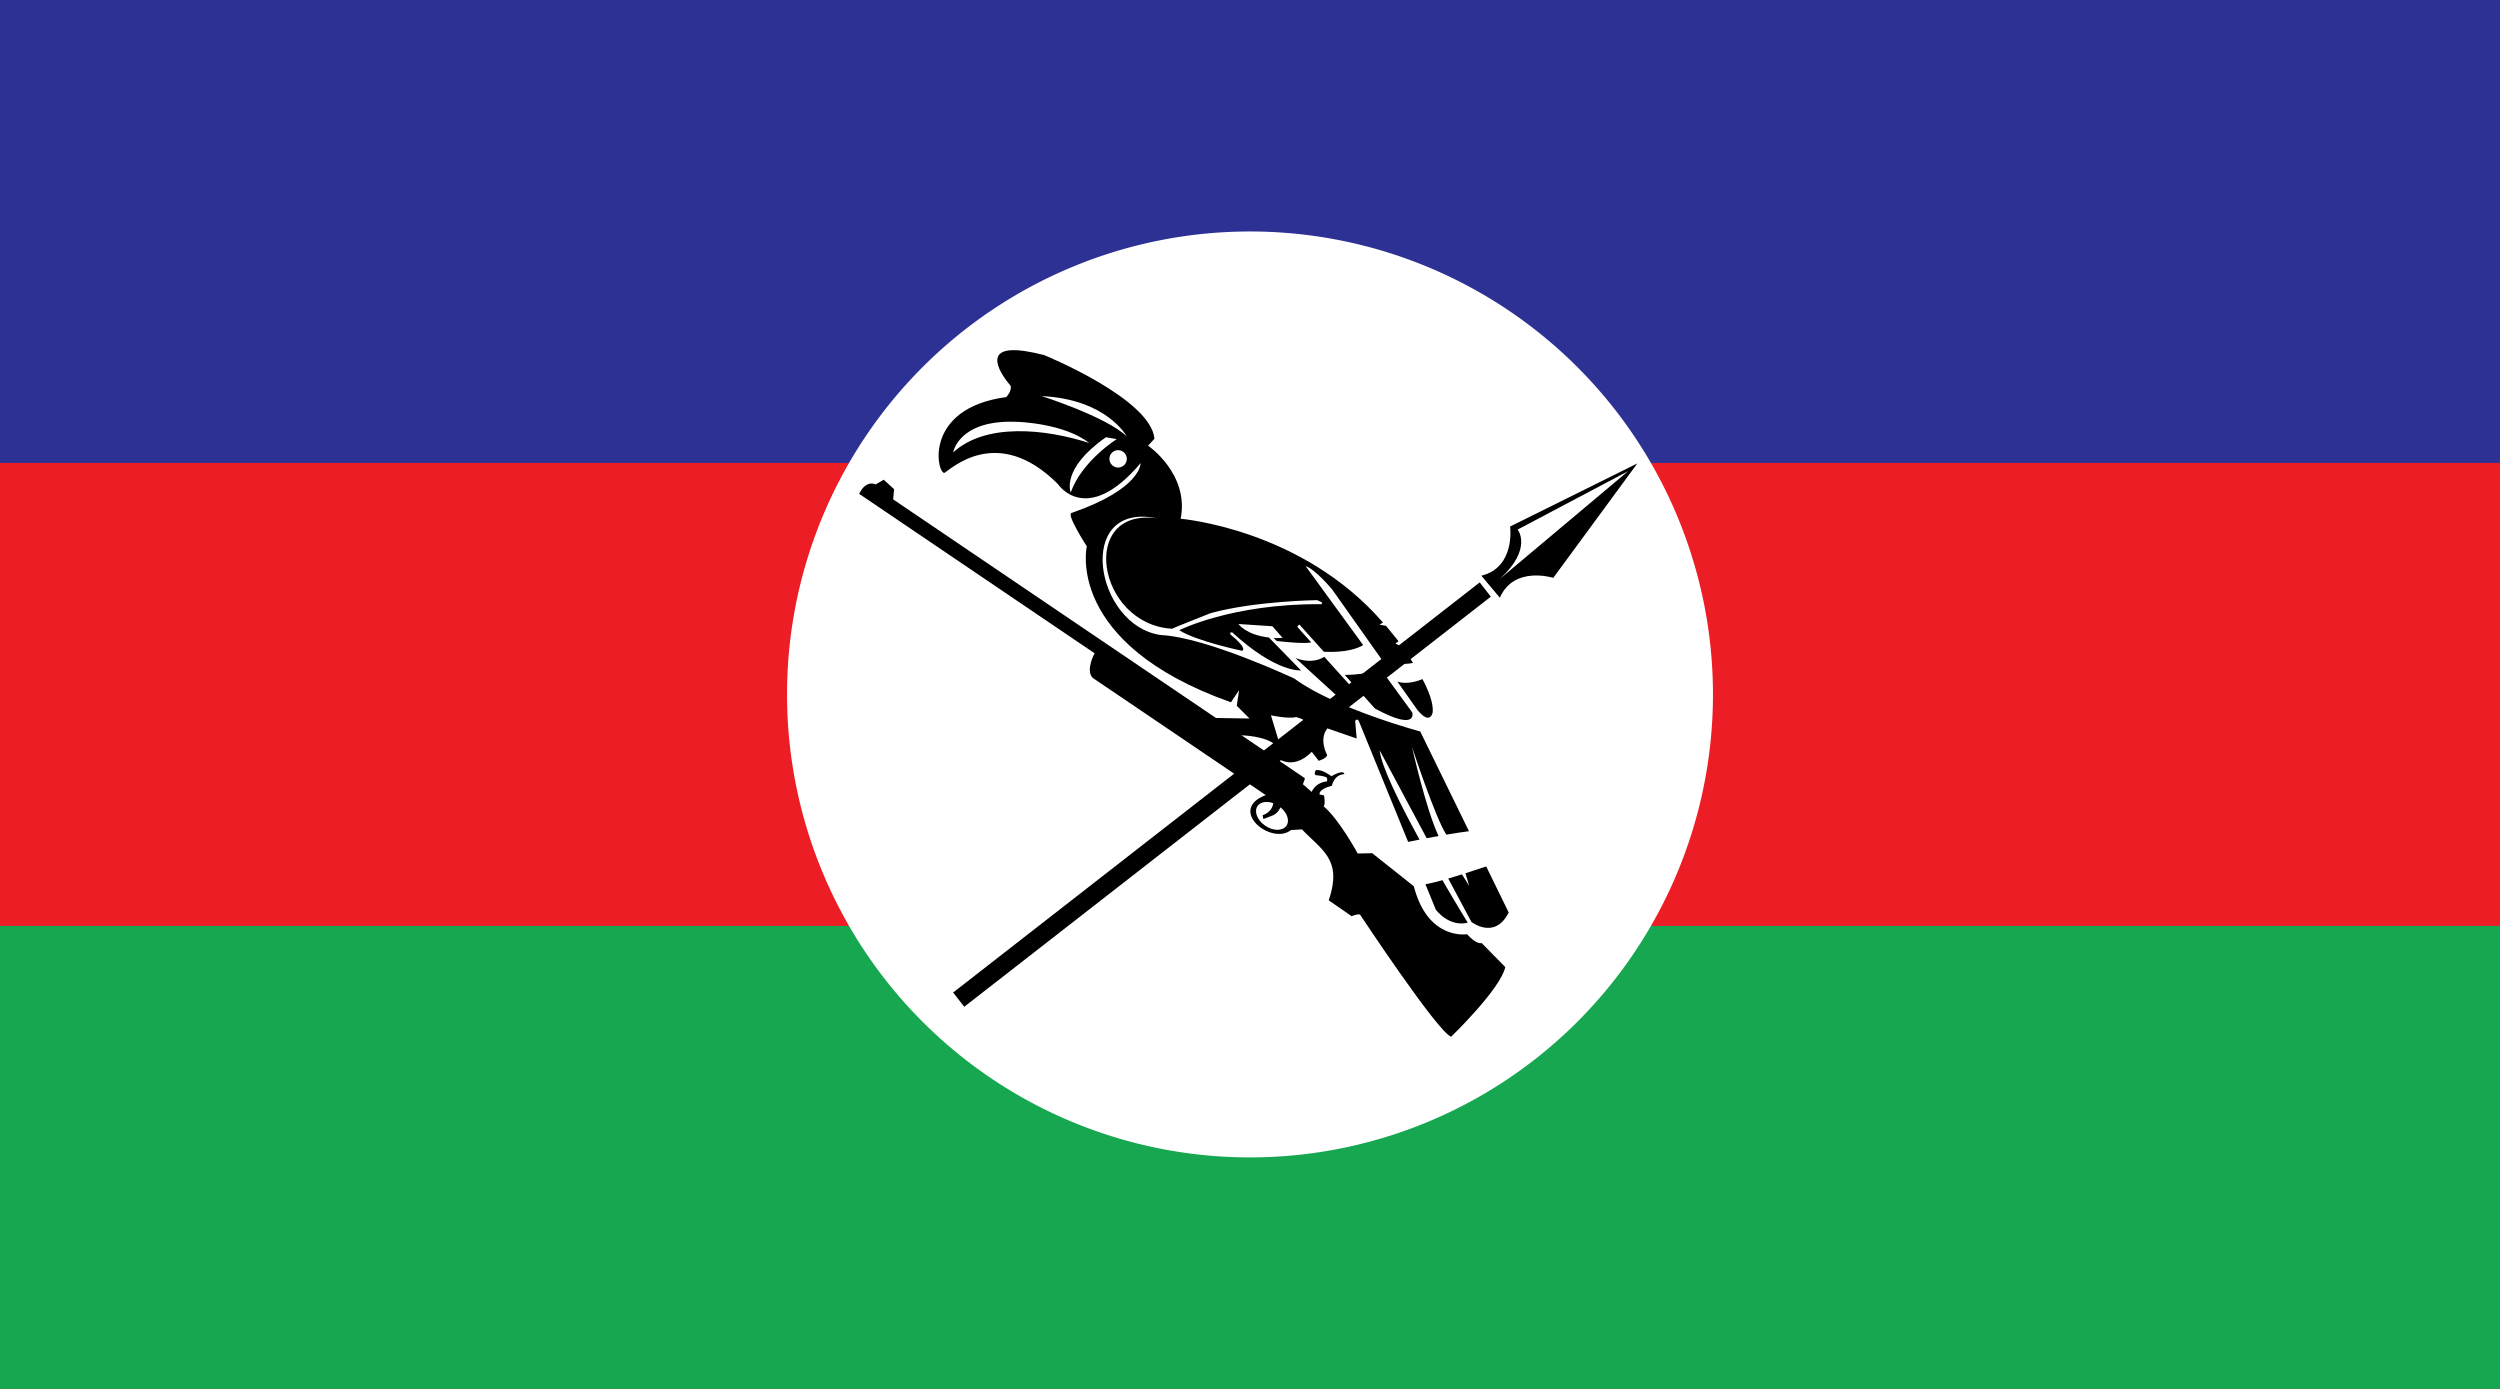
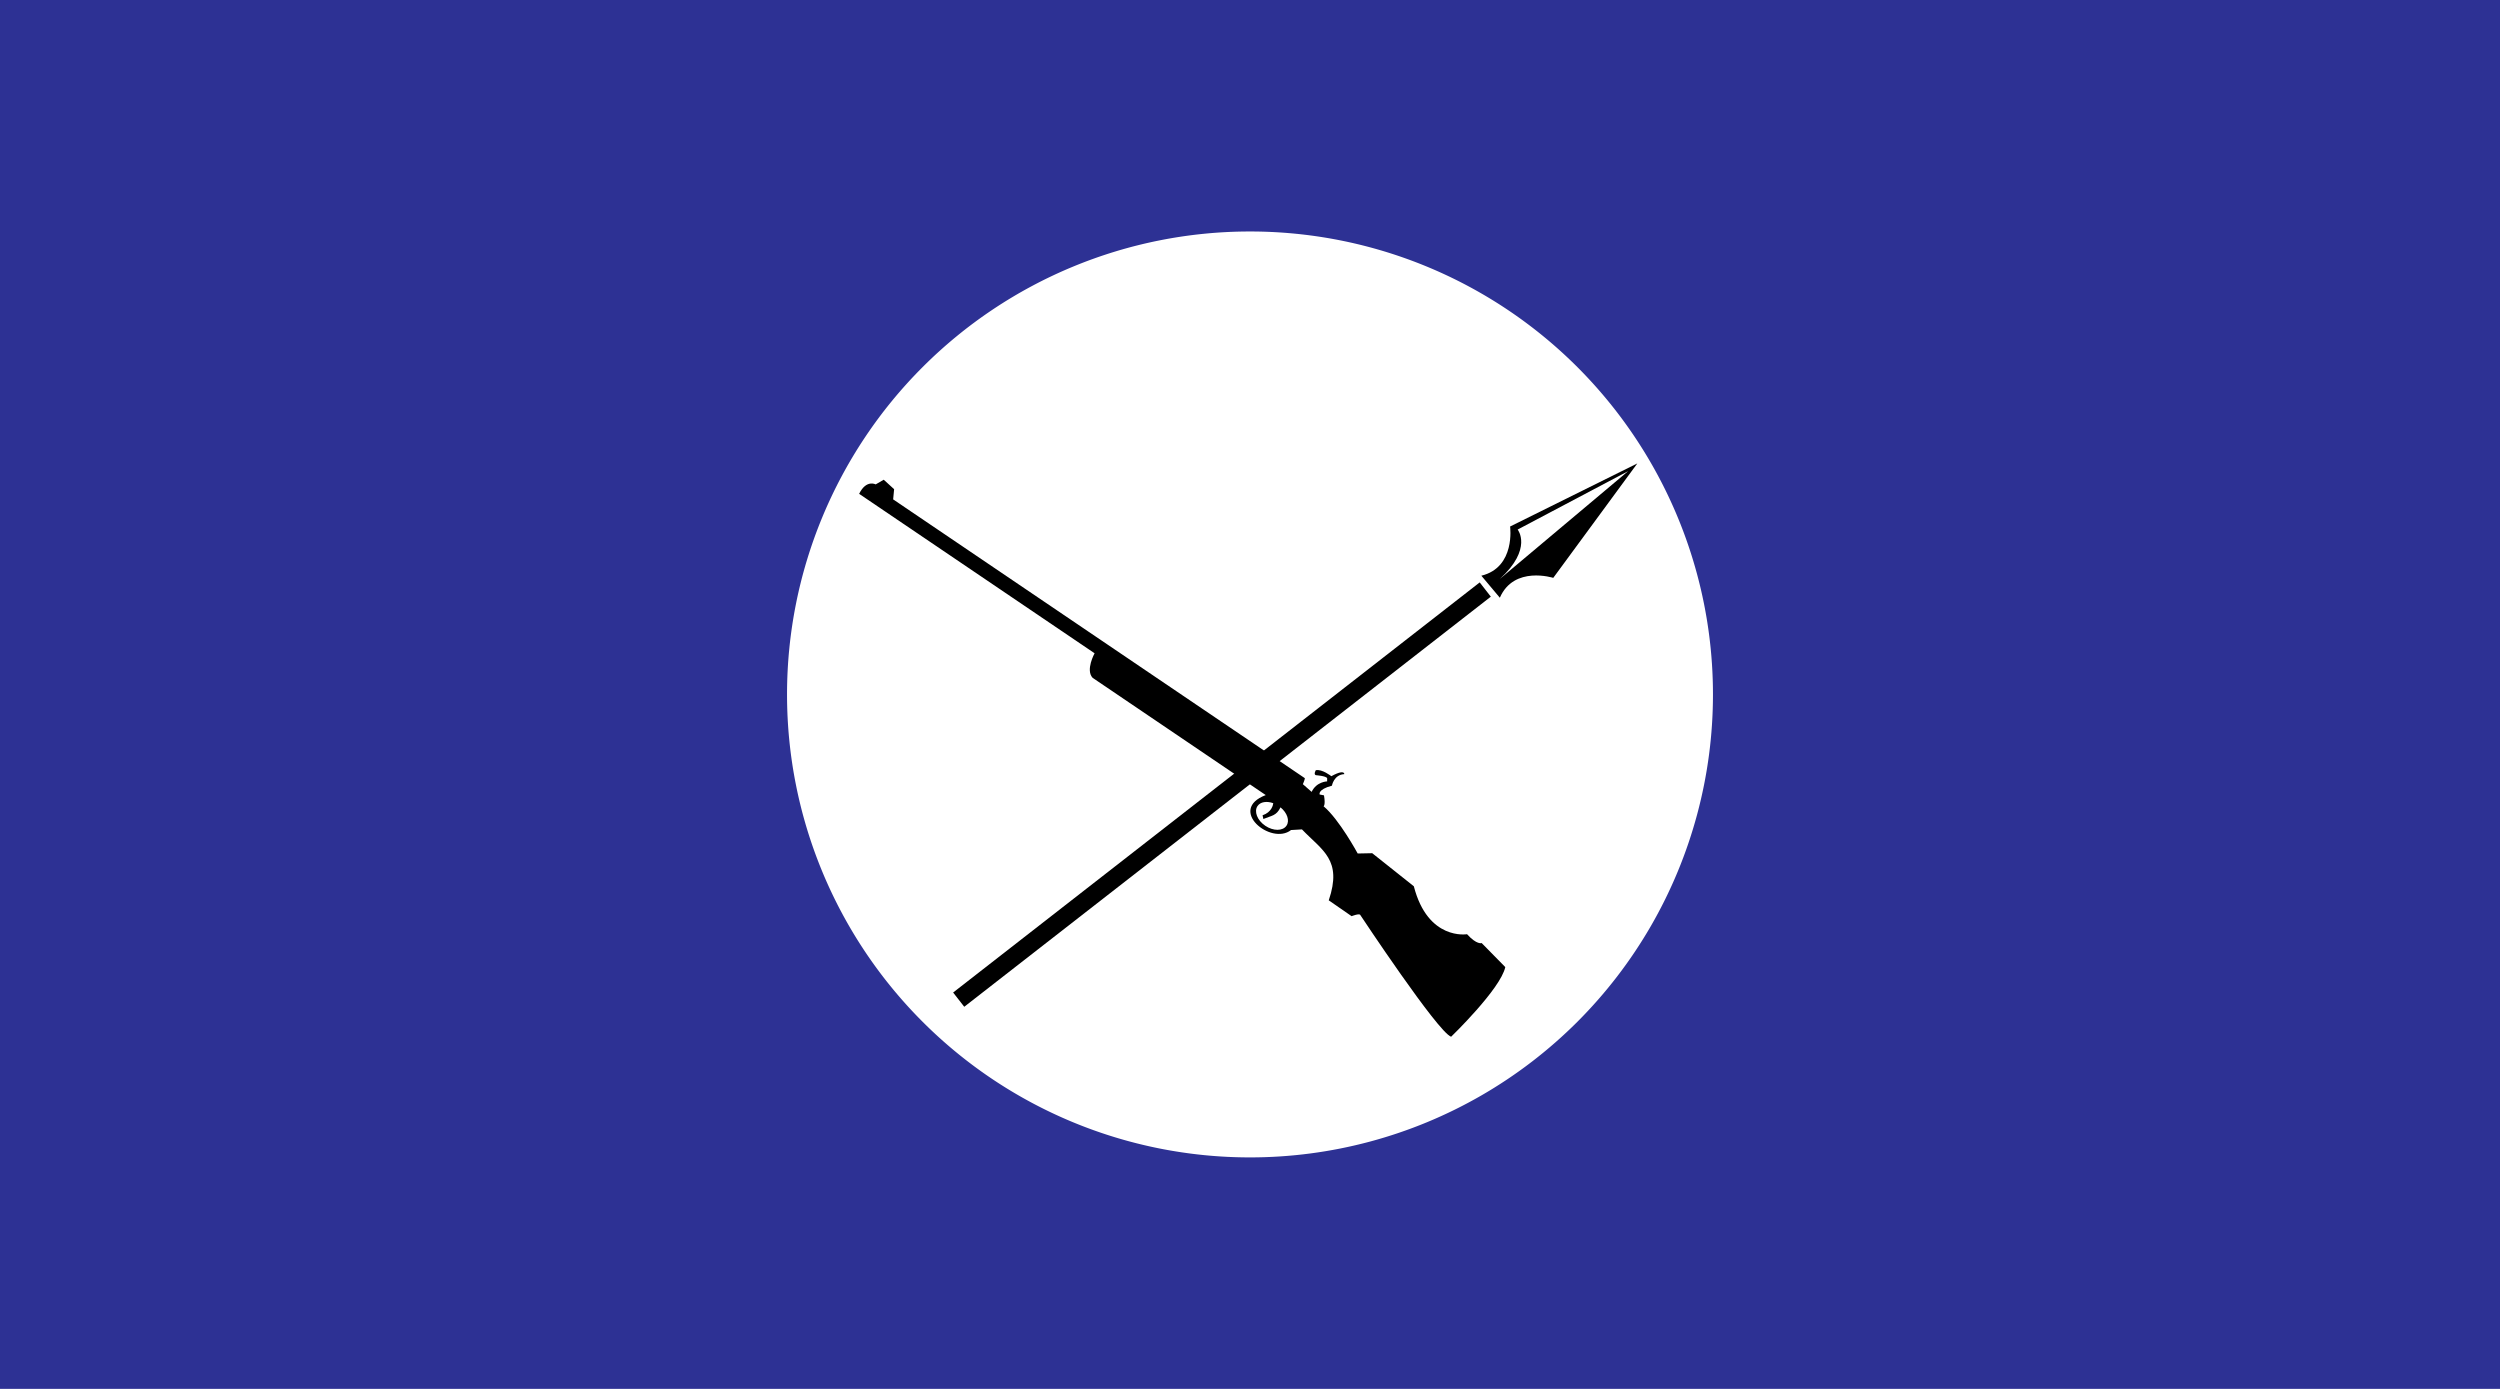
<svg xmlns="http://www.w3.org/2000/svg" xmlns:ns1="http://sodipodi.sourceforge.net/DTD/sodipodi-0.dtd" xmlns:ns2="http://www.inkscape.org/namespaces/inkscape" version="1.0" width="864" height="480" id="svg2" xml:space="preserve" style="fill-rule:evenodd" ns1:docname="CNO-CNDF Flag.svg" ns2:version="1.1.1 (3bf5ae0d25, 2021-09-20)" ns2:export-filename="D:\Flag\Burma Defence Army Flag.png" ns2:export-xdpi="192" ns2:export-ydpi="192">
  <ns1:namedview pagecolor="#ffffff" bordercolor="#666666" borderopacity="1" objecttolerance="10" gridtolerance="10" guidetolerance="10" ns2:pageopacity="0" ns2:pageshadow="2" ns2:window-width="1920" ns2:window-height="1017" id="namedview4848" showgrid="false" ns2:zoom="1.4142136" ns2:cx="438.4062" ns2:cy="274.00388" ns2:window-x="-8" ns2:window-y="-8" ns2:window-maximized="1" ns2:current-layer="svg2" ns2:document-rotation="0" ns2:pagecheckerboard="0" showguides="false" height="480px">
    <ns1:guide position="160.221,150.49" orientation="1,0" id="guide4547" />
  </ns1:namedview>
  <defs id="defs4" />
  <path id="rect2968" style="fill:#2d3194;fill-opacity:1;stroke-width:1.239" d="M 0,0 H 864 V 480 H 0 Z" />
-   <path id="rect2966" style="fill:#ec1d25;fill-opacity:1;stroke-width:1.239" d="M 0,160 H 864 V 480 H 0 Z" />
-   <path id="rect2964" style="fill:#17a750;fill-opacity:1;stroke-width:0.716" d="M 0,320 H 864 V 480 H 0 Z" />
+   <path id="rect2964" style="fill:#17a750;fill-opacity:1;stroke-width:0.716" d="M 0,320 V 480 H 0 Z" />
  <path id="path44328" style="fill:#ffffff;stroke-width:10.201" d="M 592,240 A 160,160 0 0 1 432,400 160,160 0 0 1 272,240 160,160 0 0 1 432,80 160,160 0 0 1 592,240 Z" />
  <g id="g6882-3" transform="matrix(0.334,0,0,0.334,4.54,-3.994)">
    <path id="path5003-3" style="fill:#000000;fill-opacity:1;stroke:none;stroke-width:1px;stroke-linecap:butt;stroke-linejoin:miter;stroke-opacity:1" d="m 1680.606,491.485 -131.645,65.273 c 0,0 5.821,42.247 -29.758,50.902 l 19.134,22.775 c 14.661,-33.553 55.271,-20.534 55.271,-20.534 z m -9.489,7.973 -132.857,111.617 c 34.46,-31.469 18.522,-51.173 18.522,-51.173 z m -153.595,115.133 -544.87,424.356 11.49,14.753 544.87,-424.356 z" />
    <path id="path860-9" style="fill:#000000;fill-opacity:1;stroke:none;stroke-width:1px;stroke-linecap:butt;stroke-linejoin:miter;stroke-opacity:1" d="m 1376.801,811.639 c -1.084,-0.935 -4.153,-1.29 -12.81,3.478 0,0 -9.667,-7.633 -16.077,-6.184 0,0 -2.608,4.386 0.128,5.154 0,0 10.716,0.742 11.613,3.159 l -0.022,3.241 c 0,0 -10.972,0.17 -16.035,10.854 l -9.082,-7.962 c 0,0 2.112,-4.72 2.04,-6.217 L 910.585,528.687 l 0.991,-10.548 -10.733,-9.802 -8.345,4.843 c 0,0 -9.687,-5.376 -17.107,9.765 L 1119.014,687.932 c 0,0 -9.601,17.383 -2.014,25.416 l 179.118,121.303 c -40.031,15.194 5.535,52.439 26.166,36.174 l 11.306,-0.665 c 21.003,21.944 42.035,31.201 27.72,73.416 l 23.649,16.376 c 0,0 8.418,-3.345 9.067,-1.097 0,0 80.31,121.333 93.906,125.836 0,0 51.135,-49.324 56.037,-72.059 l -24.419,-24.859 c 0,0 -5.001,2.041 -15.141,-9.169 0,0 -40.522,6.935 -55.069,-49.598 l -43.047,-34.219 -15.044,0.307 c 0,0 -19.106,-35.374 -35.296,-48.872 0,0 2.169,-1.064 0.415,-11.299 l -4.481,-0.865 c 0,0 -2.29,-5.169 12.697,-9.132 0,0 1.912,-11.37 12.803,-11.956 0,0 0.065,-0.77 -0.587,-1.332 z m -65.412,35.703 c 6.911,5.64 9.728,13.758 6.198,18.971 -3.838,5.668 -13.664,5.715 -21.948,0.106 -8.284,-5.61 -11.888,-14.753 -8.049,-20.42 2.987,-4.411 9.602,-5.371 16.294,-2.956 -0.196,1.795 -1.577,9.281 -11.074,12.527 l 0.845,3.827 c 8.668,-3.617 13.431,-3.199 17.734,-12.055 z" ns1:nodetypes="scccccccccccccccccccccccccccccccccsccsscccc" />
-     <path id="path868-1" style="fill:#000000;fill-opacity:1;stroke:none;stroke-width:1px;stroke-linecap:butt;stroke-linejoin:miter;stroke-opacity:1" d="m 1033.068,374.327 c -32.519,1.573 -1.049,36.68 -1.049,36.68 1.907,5.297 -4.393,11.836 -4.393,11.836 -85.081,11.403 -72.211,78.053 -64.121,78.502 5.843,-2.996 54.532,-51.535 117.453,11.387 0,0 29.364,44.945 85.693,-21.572 0,0 1.199,26.367 -71.311,51.535 -6.356,0.636 15.617,34.545 15.617,34.545 0,0 -23.407,100.287 149.178,161.41 l 8.389,-12.584 -2.397,16.18 13.184,13.184 -37.154,-0.6 -2.697,10.561 11.387,-2.471 19.475,9.887 c 0,0 25.768,0.3 35.955,10.188 l 4.795,0.898 -9.588,-31.76 c 0,0 18.277,3.896 25.768,1.799 0,0 10.786,2.096 9.588,6.291 l -31.16,34.158 c 0,0 16.779,17.079 38.053,-4.494 l 7.189,9.287 c 0,0 8.39,-2.397 8.689,-5.992 0,0 -8.988,-16.181 0.301,-27.566 l 30.262,10.488 -1.498,-18.277 c 0,0 2.097,-3.296 3.894,0.6 l 50.879,124.639 c 3.404,-0.702 6.815,-1.397 11.771,-2.373 -20.374,-37.18 -39.654,-75.871 -41.205,-92.348 l 48.609,90.928 c 3.881,-0.742 8.153,-1.476 12.303,-2.225 -13.265,-28.227 -27.525,-92.404 -27.525,-92.404 0,0 24.098,73.663 35.59,90.945 8.136,-1.39 16.206,-2.661 23.4,-3.549 l -50.428,-103.188 c 0,0 -88.136,-23.729 -130.086,-54.662 0,0 -90.89,-42.796 -138.137,-45.127 -68.497,-9.139 -90.273,-138.729 -4.025,-120.766 -81.485,-11.543 -62.463,109.786 15.596,114.248 0.3,-0.599 39.85,-16.18 39.85,-16.18 45.843,-12.584 109.916,-13.426 109.916,-13.426 0,0 8.515,2.797 4.172,4.174 -92.584,-0.599 -146.652,26.971 -146.652,26.971 18.326,11.547 65.256,21.291 65.256,21.291 5.191,-3.178 -11.971,-16.631 -11.971,-16.631 -1.907,-3.39 1.695,-2.33 1.695,-2.33 45.869,42.056 70.975,39.195 70.975,39.195 l -33.156,-34.006 c -23.941,-2.754 -31.568,-13.982 -31.568,-13.982 l 35.17,2.33 10.592,12.076 -9.32,0.213 3.268,2.98 c 4.757,0.556 28.429,3.189 35.648,1.412 l -13.916,-15.41 c -1.271,-1.483 1.693,-2.967 1.693,-2.967 l 25.314,28.127 c 24.69,1.102 36.387,-4.282 40.617,-6.961 l -59.574,-81.76 c 10.593,3.602 27.754,24.578 27.754,24.578 l 51.795,73.207 c 4.886,1.599 18.18,5.217 31.674,2.488 -6.202,-9.68 -11.434,-16.586 -11.434,-16.586 l -6.779,-3.602 3.178,-2.33 -12.924,-15.891 -6.779,-1.271 3.602,-2.117 c -83.899,-97.035 -209.326,-107.418 -209.326,-107.418 9.11,-46.399 -33.686,-75.637 -33.686,-75.637 l 6.566,-7.203 c -3.814,-41.526 -113.984,-86.441 -113.984,-86.441 -15.493,-4.052 -26.404,-5.474 -33.908,-5.111 z m 31.154,47.484 c 67.374,3.178 87.926,41.527 87.926,41.527 -21.822,-20.551 -87.926,-41.527 -87.926,-41.527 z m -29.789,26.506 c 1.825,0.028 3.703,0.09 5.637,0.189 0,0 47.671,1.483 73.307,21.822 -44.761,-14.476 -106.75,-21.296 -140.68,9.746 0,0 5.168,-32.609 61.736,-31.758 z m 96.316,16.08 11.229,1.906 c 0,0 -36.229,22.669 -47.67,55.297 0,0 -10.593,-24.364 36.441,-57.203 z m 12.602,13.348 c 4.971,-10e-6 9,4.029 9,9 0,4.971 -4.029,9 -9,9 -4.971,10e-6 -9,-4.029 -9,-9 0,-4.971 4.029,-9 9,-9 z m 213.305,213.805 c -2.559,1.769 -13.004,7.735 -29.855,1.246 l 42.723,38.979 c 26.907,17.797 16.949,-7.205 16.949,-7.205 z m 56.461,10.135 c -4.743,8.48 -32.744,8.648 -35.287,8.646 l 31.312,34.791 c 44.704,24.153 38.56,4.025 38.56,4.025 z m 45.186,12.98 c -4.354,1.796 -16.409,6.04 -26.051,2.525 l 20.959,29.625 c 13.559,16.314 15.678,1.908 15.678,1.908 0.77,-9.409 -4.311,-22.147 -10.586,-34.059 z m 65.906,193.834 c -5.038,1.74 -12.858,4.325 -21.477,7.07 l 3.846,12.893 -7.455,-11.781 c -4.669,1.464 -9.206,2.927 -14.168,4.359 l 23.977,44.848 c 0,0 24.154,19.068 38.56,-9.746 z m -45.287,14.24 c -6.367,1.745 -12.426,3.241 -17.553,4.225 l 10.699,26.211 c 0,0 13.135,18.22 33.051,13.559 0,0 -11.506,-18.727 -26.197,-43.994 z" />
  </g>
</svg>